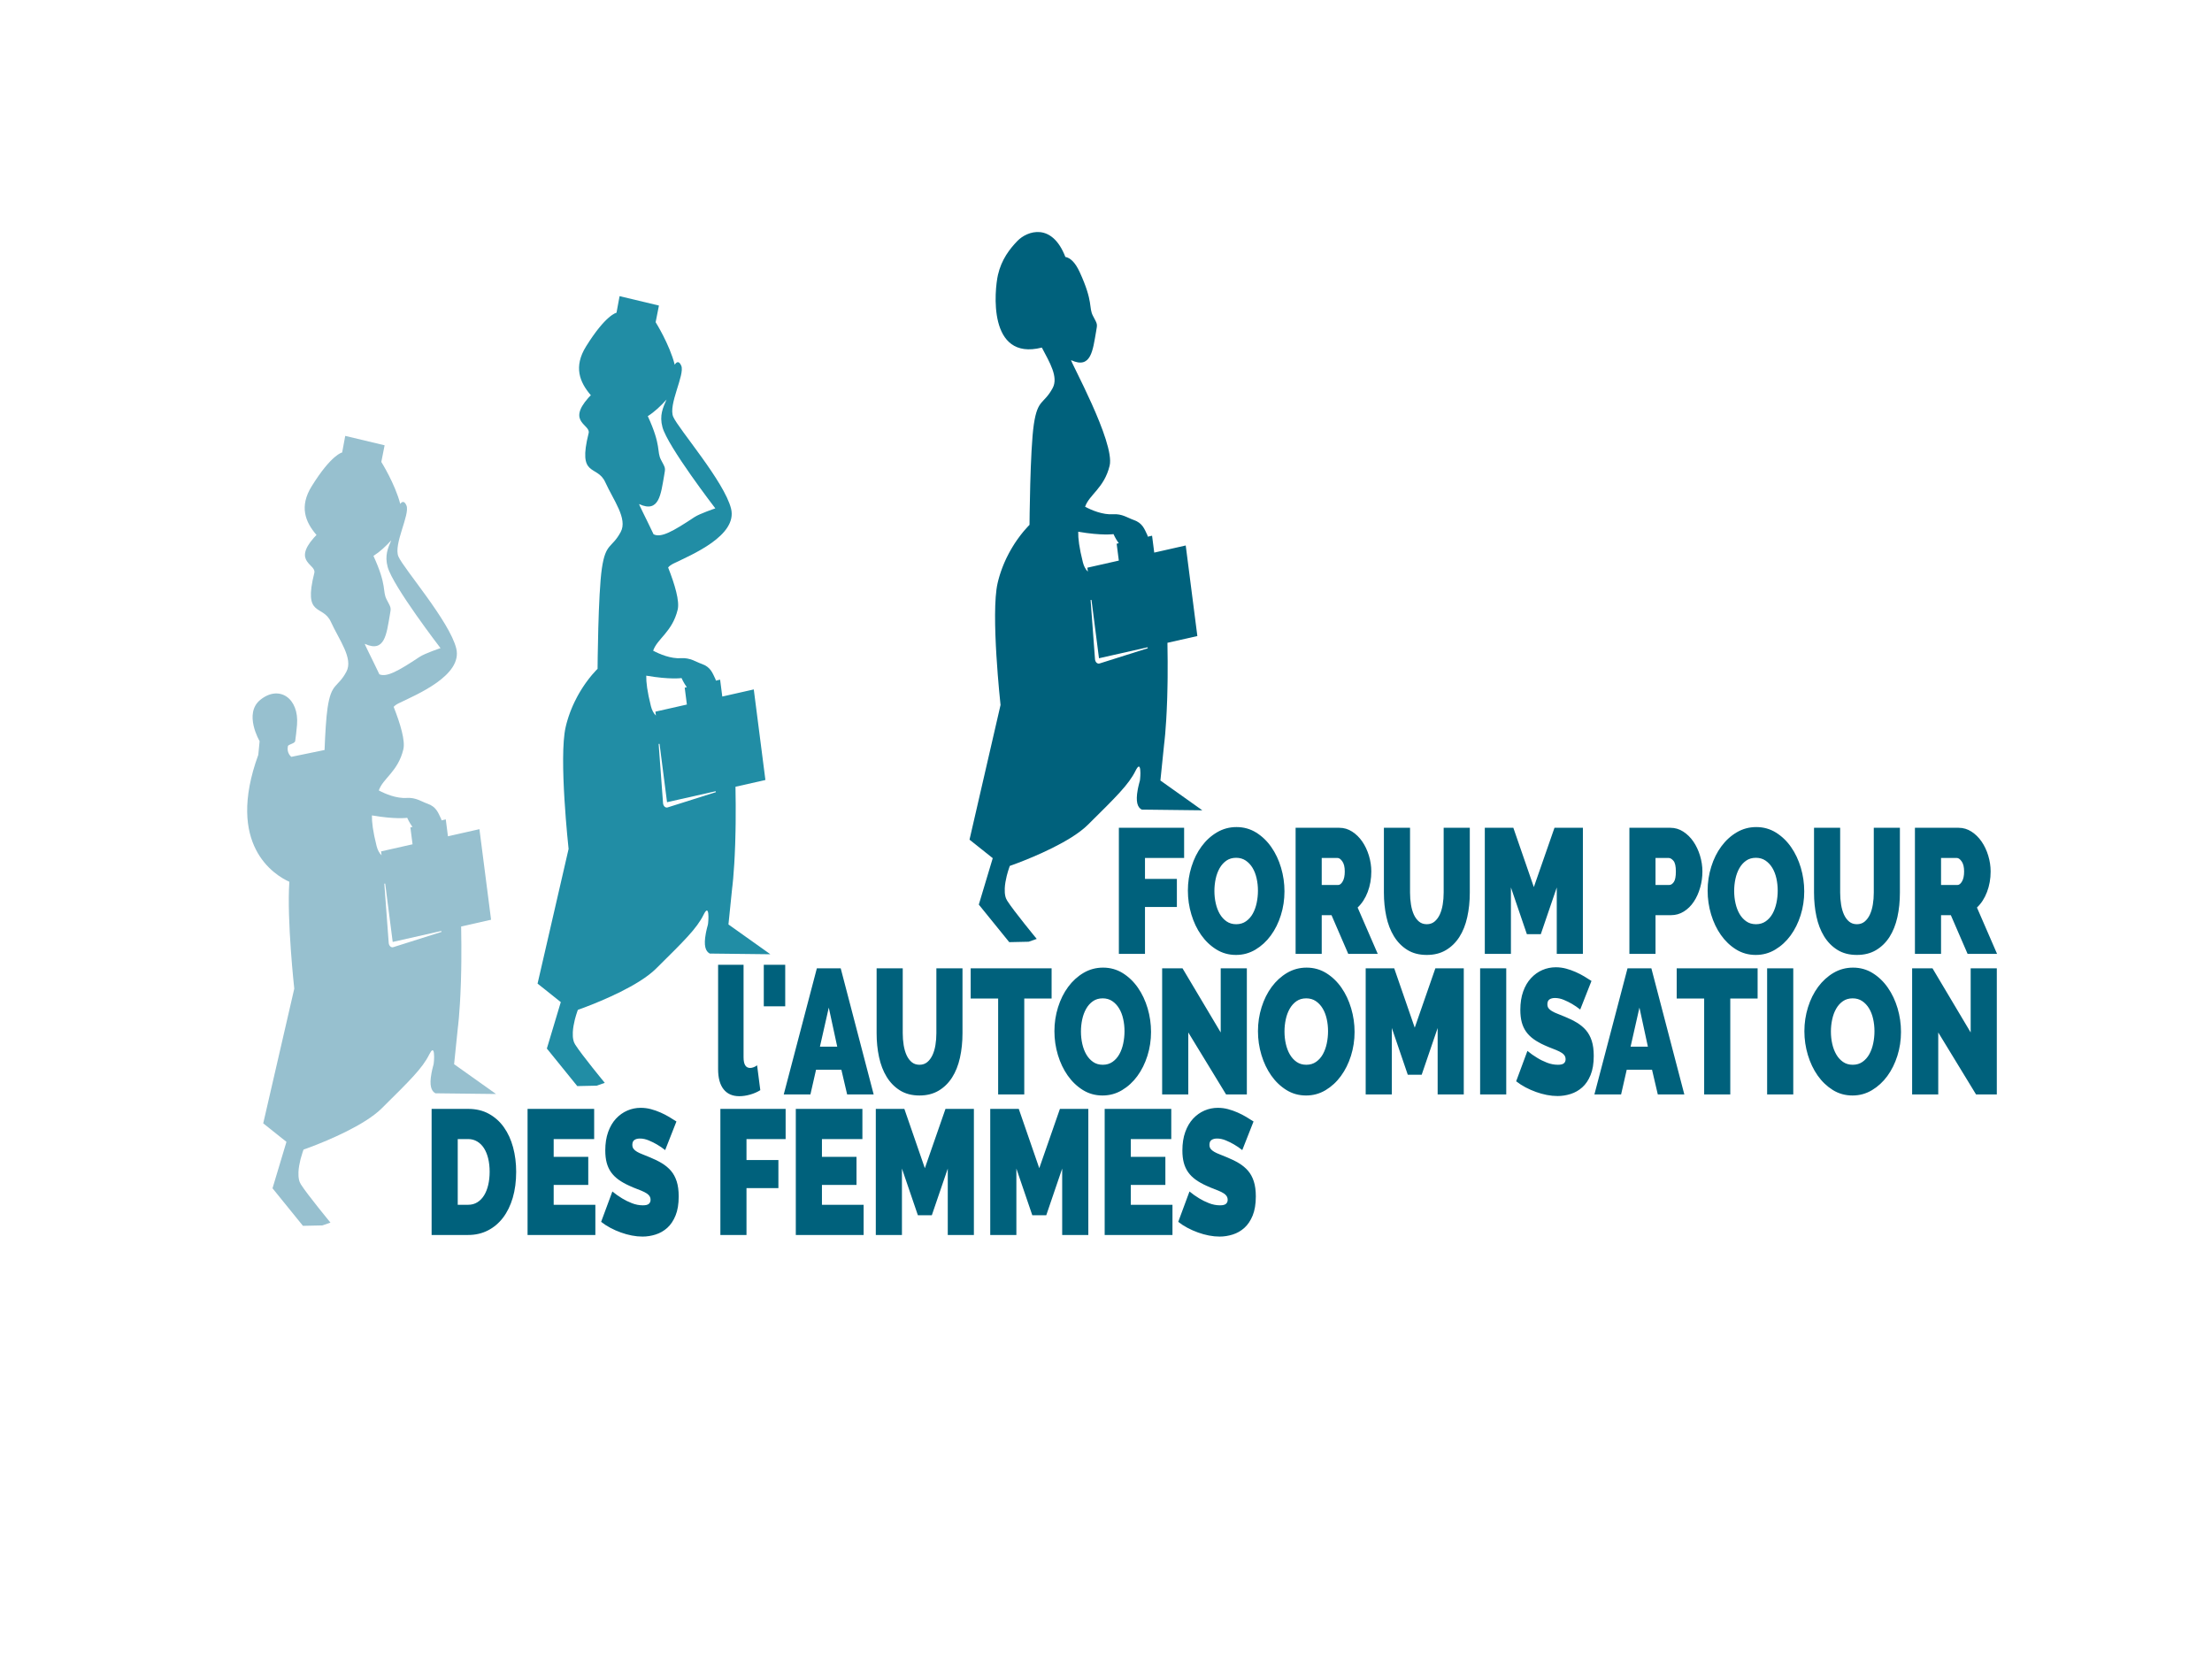
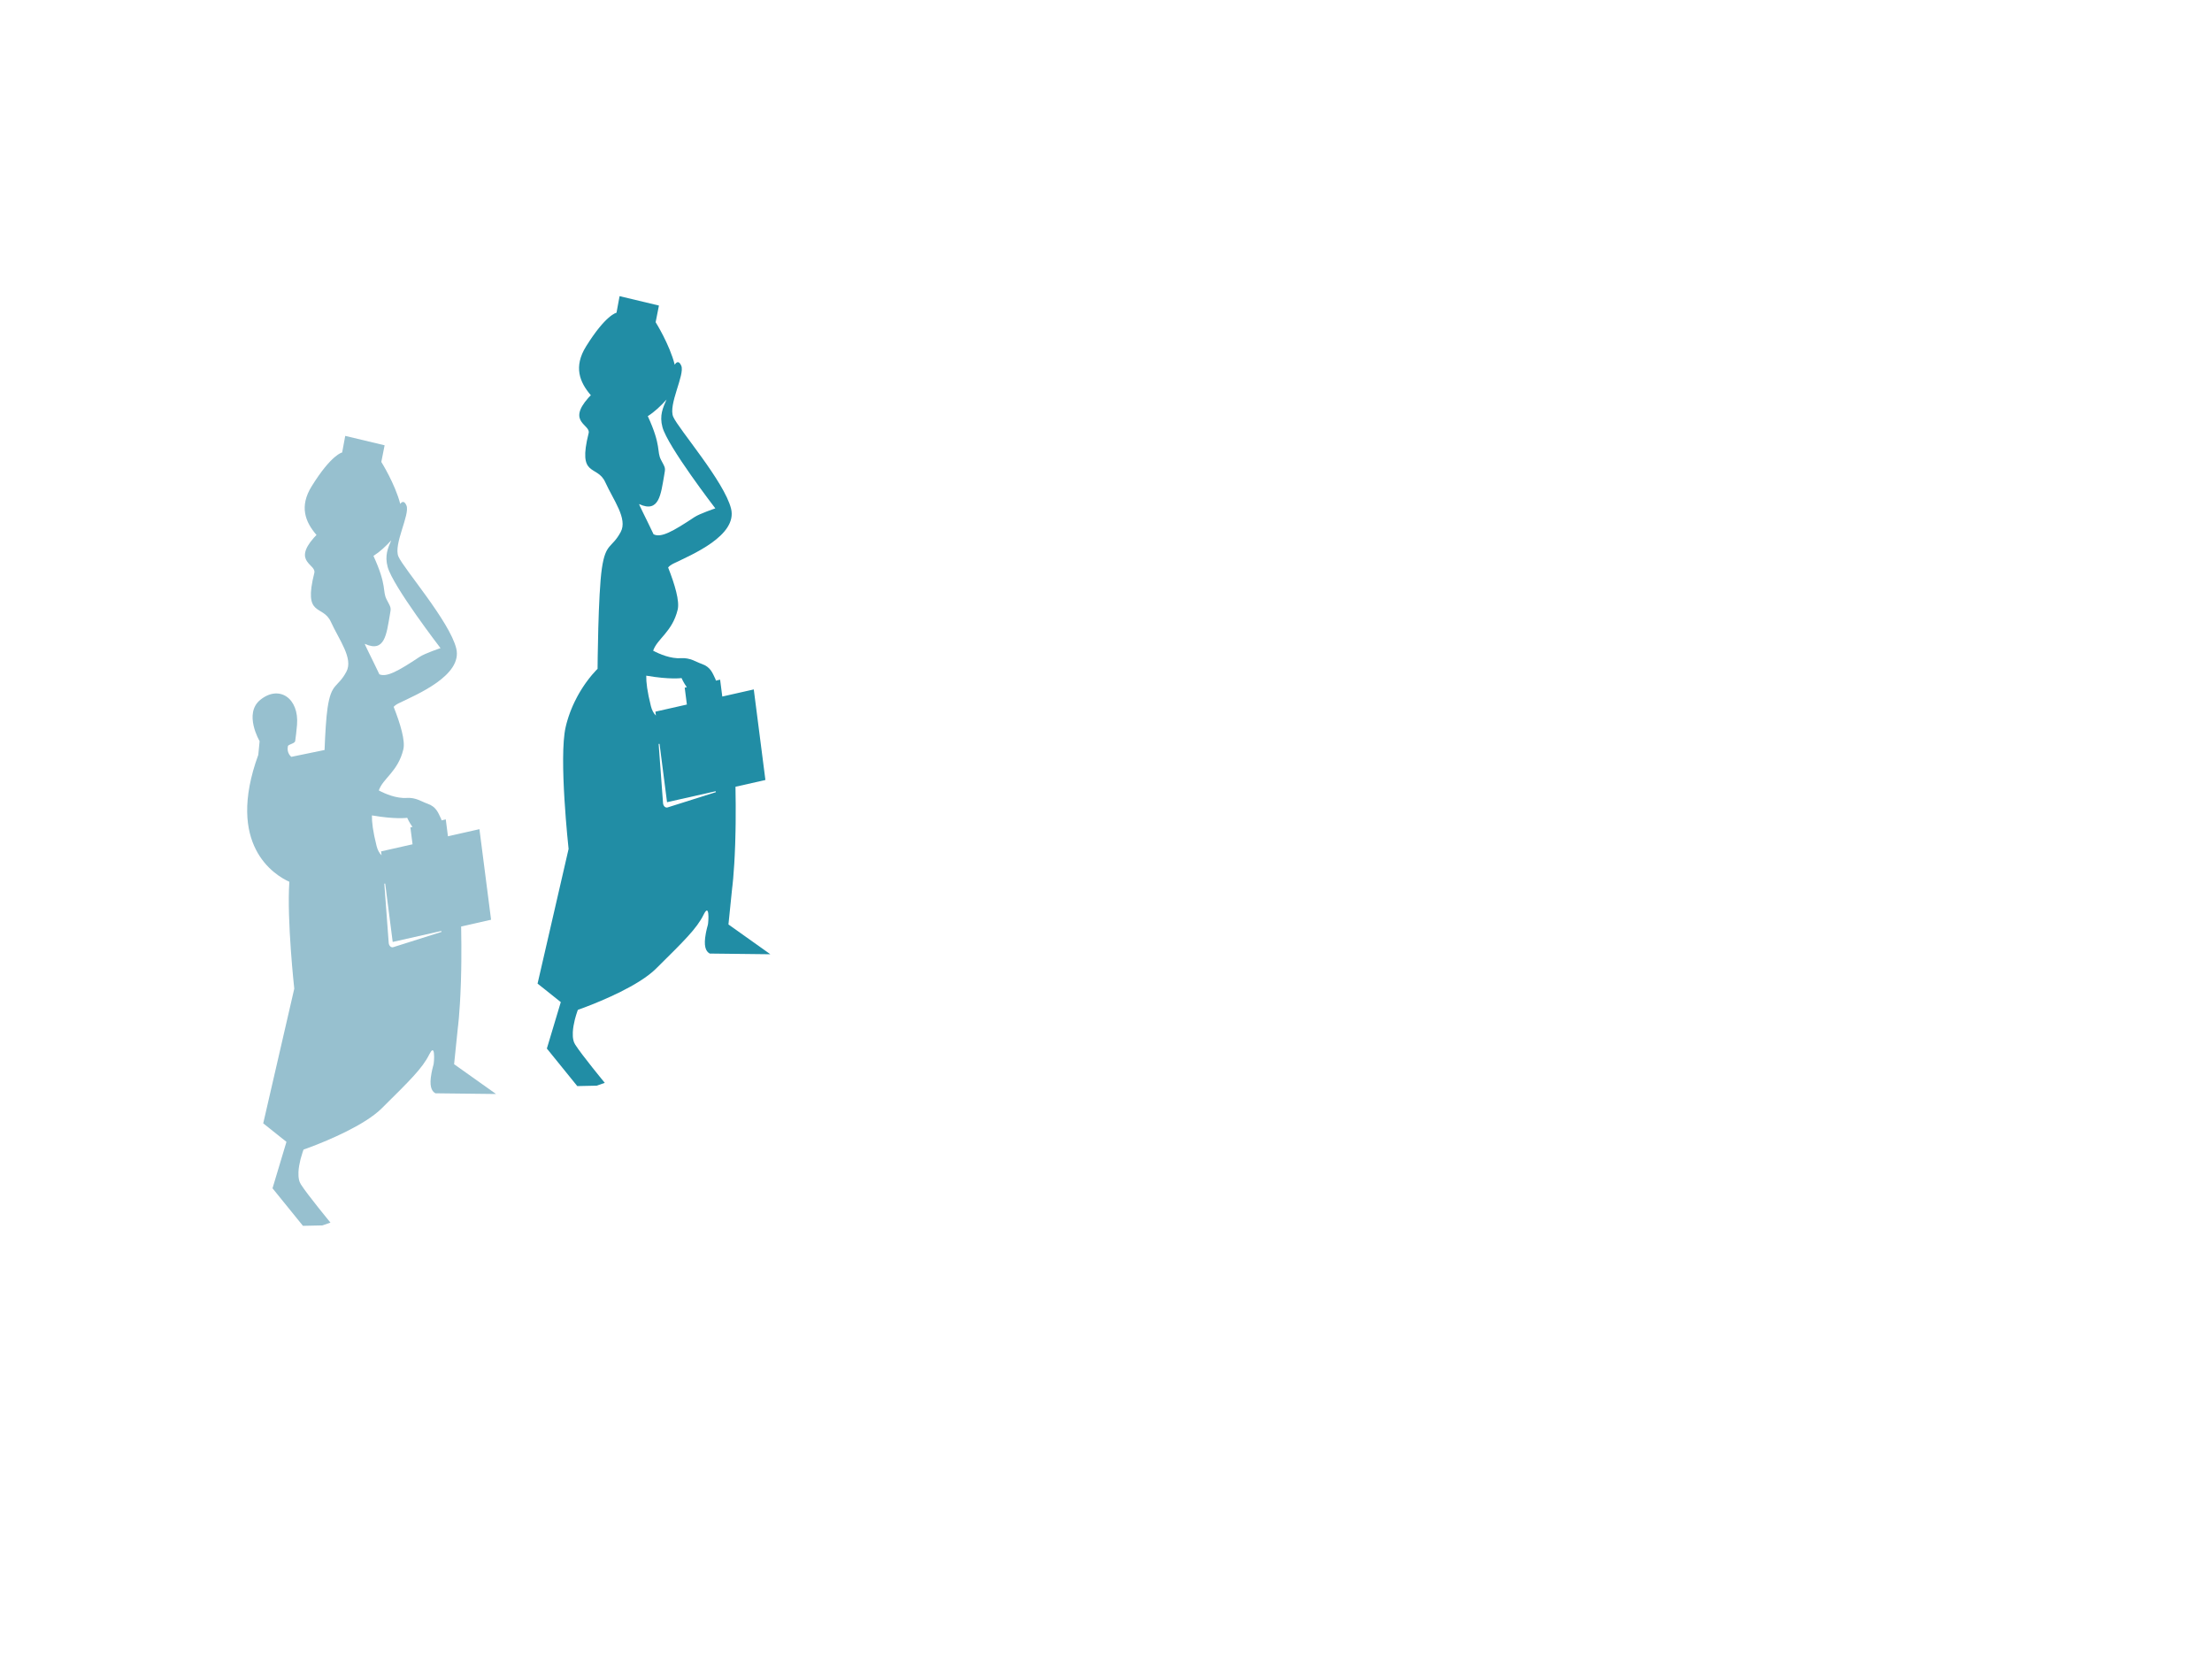
<svg xmlns="http://www.w3.org/2000/svg" width="120" height="90" viewBox="0 0 120 90" fill="none">
-   <path d="M36.085 62.392C35.94 62.276 35.789 62.173 35.634 62.084C35.503 62.007 35.357 61.934 35.194 61.867C35.032 61.799 34.874 61.765 34.718 61.765C34.593 61.765 34.492 61.791 34.417 61.843C34.342 61.894 34.304 61.981 34.304 62.103C34.304 62.193 34.326 62.266 34.37 62.324C34.413 62.382 34.476 62.435 34.559 62.483C34.641 62.532 34.742 62.578 34.86 62.623C34.979 62.668 35.114 62.722 35.264 62.787C35.501 62.883 35.715 62.989 35.907 63.105C36.098 63.22 36.262 63.357 36.398 63.514C36.533 63.671 36.637 63.863 36.71 64.088C36.783 64.313 36.819 64.585 36.819 64.906C36.819 65.318 36.762 65.663 36.648 65.942C36.534 66.221 36.384 66.445 36.198 66.612C36.011 66.779 35.8 66.899 35.565 66.973C35.33 67.047 35.094 67.084 34.857 67.084C34.668 67.084 34.474 67.065 34.275 67.026C34.076 66.988 33.879 66.933 33.683 66.862C33.486 66.792 33.297 66.708 33.116 66.612C32.934 66.516 32.766 66.406 32.611 66.284L33.221 64.637C33.391 64.778 33.568 64.903 33.752 65.013C33.907 65.109 34.083 65.195 34.279 65.272C34.475 65.349 34.675 65.388 34.879 65.388C35.033 65.388 35.141 65.361 35.202 65.306C35.263 65.251 35.293 65.18 35.293 65.09C35.293 64.993 35.263 64.912 35.202 64.844C35.141 64.776 35.058 64.717 34.951 64.666C34.845 64.614 34.722 64.563 34.584 64.512C34.446 64.46 34.299 64.399 34.144 64.328C33.916 64.225 33.72 64.115 33.555 63.996C33.391 63.877 33.255 63.742 33.148 63.591C33.042 63.44 32.963 63.268 32.912 63.076C32.861 62.883 32.836 62.662 32.836 62.411C32.836 62.032 32.888 61.698 32.992 61.409C33.096 61.12 33.238 60.879 33.417 60.686C33.597 60.494 33.801 60.348 34.032 60.248C34.262 60.148 34.505 60.099 34.762 60.099C34.951 60.099 35.135 60.123 35.315 60.171C35.494 60.219 35.667 60.28 35.834 60.354C36.002 60.428 36.158 60.508 36.303 60.595C36.449 60.682 36.579 60.763 36.696 60.84L36.085 62.392ZM67.393 62.392C67.248 62.276 67.097 62.173 66.942 62.084C66.812 62.007 66.665 61.934 66.503 61.867C66.341 61.799 66.182 61.765 66.026 61.765C65.9 61.765 65.8 61.791 65.725 61.843C65.65 61.894 65.612 61.981 65.612 62.103C65.612 62.193 65.634 62.266 65.677 62.324C65.721 62.382 65.784 62.435 65.867 62.483C65.949 62.532 66.05 62.578 66.168 62.623C66.287 62.668 66.421 62.722 66.572 62.787C66.809 62.883 67.024 62.989 67.215 63.105C67.406 63.22 67.57 63.357 67.706 63.514C67.841 63.671 67.946 63.863 68.018 64.088C68.091 64.313 68.128 64.585 68.128 64.906C68.128 65.318 68.07 65.663 67.957 65.942C67.843 66.221 67.692 66.445 67.506 66.612C67.319 66.779 67.109 66.899 66.873 66.973C66.638 67.047 66.402 67.084 66.165 67.084C65.976 67.084 65.782 67.065 65.583 67.026C65.385 66.988 65.187 66.933 64.991 66.862C64.795 66.792 64.606 66.708 64.424 66.612C64.242 66.516 64.073 66.406 63.919 66.284L64.529 64.637C64.699 64.778 64.876 64.903 65.06 65.013C65.215 65.109 65.391 65.195 65.587 65.272C65.783 65.349 65.983 65.388 66.187 65.388C66.342 65.388 66.449 65.361 66.51 65.306C66.571 65.251 66.601 65.18 66.601 65.09C66.601 64.993 66.571 64.912 66.51 64.844C66.449 64.776 66.366 64.717 66.259 64.666C66.153 64.614 66.03 64.563 65.892 64.512C65.754 64.46 65.608 64.399 65.452 64.328C65.225 64.225 65.028 64.115 64.864 63.996C64.699 63.877 64.563 63.742 64.456 63.591C64.35 63.44 64.271 63.268 64.22 63.076C64.169 62.883 64.144 62.662 64.144 62.411C64.144 62.032 64.196 61.698 64.3 61.409C64.404 61.12 64.546 60.879 64.725 60.686C64.905 60.494 65.109 60.348 65.34 60.248C65.57 60.148 65.813 60.099 66.07 60.099C66.259 60.099 66.444 60.123 66.623 60.171C66.802 60.219 66.975 60.28 67.142 60.354C67.309 60.428 67.466 60.508 67.611 60.595C67.757 60.682 67.887 60.763 68.004 60.84L67.393 62.392ZM23.415 66.997V60.157H25.399C25.826 60.157 26.201 60.246 26.526 60.426C26.851 60.606 27.122 60.85 27.34 61.159C27.558 61.467 27.723 61.828 27.835 62.242C27.946 62.657 28.002 63.098 28.002 63.567C28.002 64.088 27.94 64.558 27.817 64.979C27.693 65.399 27.517 65.759 27.29 66.058C27.062 66.356 26.788 66.588 26.468 66.751C26.148 66.915 25.792 66.997 25.399 66.997H23.415ZM57.623 66.997V63.394L56.759 65.927H56.002L55.138 63.394V66.997H53.72V60.157H55.268L56.38 63.374L57.5 60.157H59.041V66.997H57.623ZM46.851 65.359V66.997H43.172V60.157H46.785V61.794H44.59V62.758H46.465V64.28H44.59V65.359H46.851ZM51.416 66.997V63.394L50.551 65.927H49.795L48.93 63.394V66.997H47.512V60.157H49.061L50.173 63.374L51.292 60.157H52.833V66.997H51.416ZM32.298 65.359V66.997H28.62V60.157H32.233V61.794H30.037V62.758H31.913V64.28H30.037V65.359H32.298ZM39.08 66.997V60.157H42.62V61.794H40.497V62.931H42.228V64.454H40.497V66.997H39.08ZM63.606 65.359V66.997H59.928V60.157H63.541V61.794H61.345V62.758H63.221V64.28H61.345V65.359H63.606ZM26.563 63.567C26.563 63.304 26.536 63.063 26.483 62.844C26.429 62.626 26.353 62.44 26.254 62.286C26.154 62.132 26.032 62.011 25.887 61.925C25.741 61.838 25.579 61.794 25.399 61.794H24.832V65.359H25.399C25.584 65.359 25.748 65.314 25.894 65.224C26.039 65.135 26.162 65.009 26.261 64.849C26.36 64.688 26.435 64.498 26.486 64.28C26.537 64.062 26.563 63.824 26.563 63.567ZM38.957 52.339H40.338V57.358C40.338 57.744 40.456 57.936 40.694 57.936C40.752 57.936 40.815 57.924 40.883 57.898C40.951 57.873 41.014 57.837 41.072 57.792L41.246 59.141C41.082 59.244 40.896 59.324 40.69 59.382C40.484 59.44 40.289 59.468 40.105 59.468C39.737 59.468 39.453 59.343 39.255 59.093C39.056 58.842 38.957 58.479 38.957 58.004V52.339ZM85.726 54.767C85.58 54.651 85.43 54.548 85.275 54.458C85.144 54.381 84.998 54.309 84.836 54.242C84.674 54.174 84.514 54.141 84.359 54.141C84.233 54.141 84.133 54.166 84.058 54.218C83.983 54.269 83.945 54.355 83.945 54.478C83.945 54.568 83.967 54.642 84.01 54.699C84.054 54.757 84.117 54.81 84.2 54.858C84.282 54.906 84.383 54.953 84.501 54.998C84.62 55.043 84.754 55.098 84.905 55.162C85.142 55.258 85.357 55.364 85.548 55.48C85.739 55.596 85.903 55.732 86.039 55.889C86.174 56.047 86.278 56.238 86.351 56.462C86.424 56.687 86.46 56.96 86.46 57.281C86.46 57.693 86.403 58.038 86.289 58.317C86.176 58.597 86.025 58.82 85.838 58.987C85.652 59.154 85.441 59.274 85.206 59.348C84.972 59.422 84.735 59.459 84.497 59.459C84.309 59.459 84.115 59.44 83.916 59.401C83.717 59.362 83.52 59.308 83.324 59.237C83.127 59.166 82.939 59.083 82.757 58.987C82.575 58.89 82.406 58.781 82.251 58.659L82.862 57.011C83.032 57.153 83.209 57.278 83.393 57.387C83.547 57.484 83.724 57.571 83.92 57.648C84.116 57.725 84.316 57.763 84.52 57.763C84.674 57.763 84.782 57.736 84.843 57.681C84.904 57.627 84.933 57.555 84.933 57.464C84.933 57.368 84.904 57.286 84.843 57.219C84.782 57.152 84.699 57.092 84.592 57.041C84.486 56.989 84.363 56.938 84.225 56.886C84.087 56.835 83.94 56.774 83.785 56.703C83.557 56.601 83.361 56.49 83.196 56.371C83.032 56.252 82.896 56.117 82.789 55.966C82.683 55.815 82.604 55.644 82.553 55.451C82.502 55.258 82.477 55.036 82.477 54.786C82.477 54.407 82.529 54.073 82.633 53.784C82.737 53.495 82.879 53.254 83.059 53.062C83.238 52.869 83.442 52.723 83.673 52.623C83.903 52.524 84.146 52.474 84.403 52.474C84.592 52.474 84.776 52.498 84.956 52.546C85.135 52.594 85.308 52.655 85.475 52.729C85.642 52.803 85.799 52.883 85.944 52.97C86.09 53.056 86.22 53.139 86.337 53.216L85.726 54.767ZM100.497 59.43C100.104 59.43 99.748 59.331 99.428 59.132C99.109 58.932 98.835 58.67 98.606 58.346C98.379 58.022 98.202 57.651 98.076 57.233C97.95 56.816 97.887 56.385 97.887 55.942C97.887 55.493 97.953 55.059 98.083 54.642C98.214 54.224 98.397 53.856 98.632 53.538C98.868 53.221 99.146 52.967 99.468 52.777C99.791 52.588 100.143 52.493 100.526 52.493C100.919 52.493 101.275 52.593 101.594 52.792C101.914 52.991 102.188 53.254 102.415 53.582C102.644 53.909 102.819 54.282 102.943 54.699C103.066 55.117 103.128 55.544 103.128 55.981C103.128 56.43 103.063 56.862 102.932 57.277C102.801 57.691 102.619 58.057 102.387 58.375C102.154 58.693 101.876 58.948 101.554 59.141C101.232 59.334 100.88 59.43 100.497 59.43ZM70.854 59.43C70.461 59.43 70.105 59.331 69.785 59.132C69.465 58.932 69.191 58.67 68.964 58.346C68.736 58.022 68.559 57.651 68.433 57.233C68.307 56.816 68.244 56.385 68.244 55.942C68.244 55.493 68.309 55.059 68.44 54.642C68.571 54.224 68.754 53.856 68.989 53.538C69.224 53.221 69.503 52.967 69.825 52.777C70.147 52.588 70.5 52.493 70.882 52.493C71.275 52.493 71.631 52.593 71.951 52.792C72.271 52.991 72.545 53.254 72.773 53.582C73 53.909 73.176 54.282 73.299 54.699C73.423 55.117 73.485 55.544 73.485 55.981C73.485 56.43 73.419 56.862 73.289 57.277C73.158 57.691 72.976 58.057 72.743 58.375C72.511 58.693 72.233 58.948 71.912 59.141C71.589 59.334 71.237 59.43 70.854 59.43ZM59.811 59.43C59.419 59.43 59.063 59.331 58.743 59.132C58.423 58.932 58.15 58.67 57.922 58.346C57.694 58.022 57.517 57.651 57.391 57.233C57.265 56.816 57.202 56.385 57.202 55.942C57.202 55.493 57.267 55.059 57.398 54.642C57.529 54.224 57.712 53.856 57.947 53.538C58.182 53.221 58.461 52.967 58.783 52.777C59.105 52.588 59.458 52.493 59.841 52.493C60.233 52.493 60.589 52.593 60.91 52.792C61.229 52.991 61.503 53.254 61.731 53.582C61.959 53.909 62.134 54.282 62.258 54.699C62.381 55.117 62.443 55.544 62.443 55.981C62.443 56.43 62.378 56.862 62.247 57.277C62.116 57.691 61.934 58.057 61.702 58.375C61.469 58.693 61.192 58.948 60.869 59.141C60.547 59.334 60.194 59.43 59.811 59.43ZM49.882 57.763C50.047 57.763 50.187 57.715 50.304 57.619C50.42 57.523 50.514 57.395 50.587 57.238C50.66 57.081 50.713 56.9 50.747 56.694C50.781 56.488 50.798 56.273 50.798 56.048V52.531H52.215V56.048C52.215 56.524 52.169 56.968 52.077 57.383C51.985 57.797 51.842 58.155 51.648 58.457C51.454 58.759 51.211 58.996 50.918 59.17C50.624 59.343 50.279 59.43 49.882 59.43C49.47 59.43 49.118 59.338 48.825 59.156C48.531 58.972 48.29 58.727 48.101 58.418C47.912 58.11 47.774 57.752 47.687 57.344C47.599 56.936 47.556 56.504 47.556 56.048V52.531H48.973V56.048C48.973 56.273 48.99 56.49 49.024 56.699C49.058 56.907 49.111 57.09 49.184 57.248C49.257 57.405 49.35 57.53 49.464 57.624C49.578 57.717 49.717 57.763 49.882 57.763ZM77.992 59.372V55.769L77.126 58.303H76.371L75.506 55.769V59.372H74.088V52.531H75.636L76.749 55.75L77.868 52.531H79.409V59.372H77.992ZM44.314 52.531H45.608L47.396 59.372H45.957L45.644 58.033H44.27L43.965 59.372H42.518L44.314 52.531ZM64.464 56.01V59.372H63.046V52.531H64.151L66.223 56.01V52.531H67.641V59.372H66.514L64.464 56.01ZM105.149 56.01V59.372H103.732V52.531H104.837L106.908 56.01V52.531H108.326V59.372H107.199L105.149 56.01ZM95.866 59.372V52.531H97.284V59.372H95.866ZM80.296 59.372V52.531H81.713V59.372H80.296ZM57.049 54.17H55.566V59.372H54.149V54.17H52.659V52.531H57.049V54.17ZM95.35 54.17H93.867V59.372H92.45V54.17H90.96V52.531H95.35V54.17ZM88.292 52.531H89.586L91.374 59.372H89.935L89.622 58.033H88.249L87.944 59.372H86.496L88.292 52.531ZM58.641 55.961C58.641 56.193 58.666 56.416 58.714 56.631C58.762 56.846 58.835 57.037 58.932 57.204C59.029 57.371 59.152 57.506 59.299 57.609C59.447 57.712 59.622 57.763 59.826 57.763C60.03 57.763 60.206 57.71 60.357 57.604C60.507 57.498 60.629 57.36 60.724 57.19C60.818 57.02 60.889 56.826 60.935 56.607C60.981 56.389 61.004 56.167 61.004 55.942C61.004 55.711 60.98 55.488 60.931 55.273C60.883 55.057 60.809 54.868 60.709 54.704C60.61 54.54 60.486 54.408 60.338 54.309C60.191 54.209 60.017 54.16 59.819 54.16C59.615 54.16 59.44 54.211 59.292 54.314C59.144 54.417 59.022 54.553 58.925 54.724C58.828 54.894 58.757 55.086 58.71 55.302C58.664 55.517 58.641 55.736 58.641 55.961ZM69.683 55.961C69.683 56.193 69.707 56.416 69.756 56.631C69.804 56.846 69.877 57.037 69.974 57.204C70.071 57.371 70.193 57.506 70.341 57.609C70.489 57.712 70.664 57.763 70.868 57.763C71.072 57.763 71.248 57.71 71.399 57.604C71.549 57.498 71.671 57.36 71.766 57.19C71.86 57.02 71.93 56.826 71.977 56.607C72.022 56.389 72.046 56.167 72.046 55.942C72.046 55.711 72.022 55.488 71.973 55.273C71.924 55.057 71.851 54.868 71.751 54.704C71.652 54.54 71.528 54.408 71.381 54.309C71.233 54.209 71.059 54.16 70.861 54.16C70.657 54.16 70.481 54.211 70.333 54.314C70.186 54.417 70.064 54.553 69.966 54.724C69.87 54.894 69.798 55.086 69.752 55.302C69.706 55.517 69.683 55.736 69.683 55.961ZM99.326 55.961C99.326 56.193 99.35 56.416 99.399 56.631C99.448 56.846 99.52 57.037 99.617 57.204C99.714 57.371 99.836 57.506 99.984 57.609C100.132 57.712 100.308 57.763 100.511 57.763C100.715 57.763 100.892 57.71 101.042 57.604C101.192 57.498 101.314 57.36 101.409 57.19C101.503 57.02 101.574 56.826 101.62 56.607C101.666 56.389 101.689 56.167 101.689 55.942C101.689 55.711 101.664 55.488 101.616 55.273C101.568 55.057 101.494 54.868 101.395 54.704C101.295 54.54 101.172 54.408 101.024 54.309C100.876 54.209 100.703 54.16 100.504 54.16C100.301 54.16 100.125 54.211 99.977 54.314C99.829 54.417 99.707 54.553 99.61 54.724C99.513 54.894 99.442 55.086 99.396 55.302C99.349 55.517 99.326 55.736 99.326 55.961ZM45.419 56.78L44.961 54.661L44.481 56.78H45.419ZM89.397 56.78L88.939 54.661L88.459 56.78H89.397ZM41.435 54.593V52.339H42.598V54.593H41.435ZM95.248 51.805C94.856 51.805 94.5 51.705 94.179 51.506C93.86 51.307 93.586 51.045 93.358 50.721C93.13 50.397 92.953 50.026 92.827 49.608C92.701 49.191 92.638 48.761 92.638 48.317C92.638 47.868 92.704 47.434 92.835 47.017C92.965 46.599 93.148 46.231 93.384 45.913C93.619 45.595 93.897 45.342 94.219 45.152C94.542 44.963 94.894 44.868 95.277 44.868C95.67 44.868 96.026 44.968 96.346 45.167C96.665 45.366 96.939 45.629 97.167 45.957C97.395 46.284 97.57 46.657 97.694 47.074C97.817 47.492 97.879 47.919 97.879 48.356C97.879 48.805 97.814 49.237 97.683 49.651C97.552 50.066 97.37 50.432 97.138 50.75C96.905 51.068 96.628 51.323 96.305 51.516C95.984 51.709 95.63 51.805 95.248 51.805ZM67.051 51.805C66.658 51.805 66.302 51.705 65.983 51.506C65.663 51.307 65.389 51.045 65.161 50.721C64.933 50.397 64.757 50.026 64.631 49.608C64.505 49.191 64.442 48.761 64.442 48.317C64.442 47.868 64.507 47.434 64.638 47.017C64.769 46.599 64.951 46.231 65.187 45.913C65.421 45.595 65.7 45.342 66.023 45.152C66.345 44.963 66.697 44.868 67.08 44.868C67.473 44.868 67.829 44.968 68.149 45.167C68.468 45.366 68.742 45.629 68.97 45.957C69.198 46.284 69.374 46.657 69.497 47.074C69.621 47.492 69.682 47.919 69.682 48.356C69.682 48.805 69.617 49.237 69.486 49.651C69.356 50.066 69.174 50.432 68.941 50.75C68.708 51.068 68.431 51.323 68.109 51.516C67.786 51.709 67.434 51.805 67.051 51.805ZM77.402 50.138C77.567 50.138 77.708 50.09 77.824 49.994C77.94 49.897 78.034 49.77 78.108 49.613C78.18 49.456 78.233 49.274 78.267 49.069C78.301 48.863 78.318 48.648 78.318 48.423V44.907H79.736V48.423C79.736 48.898 79.69 49.343 79.597 49.758C79.505 50.172 79.363 50.53 79.169 50.832C78.975 51.134 78.732 51.371 78.438 51.545C78.145 51.719 77.8 51.805 77.402 51.805C76.99 51.805 76.638 51.714 76.344 51.53C76.051 51.347 75.811 51.101 75.621 50.793C75.433 50.485 75.294 50.127 75.207 49.719C75.12 49.311 75.076 48.879 75.076 48.423V44.907H76.494V48.423C76.494 48.648 76.511 48.865 76.545 49.073C76.579 49.282 76.632 49.466 76.704 49.623C76.777 49.78 76.871 49.905 76.984 49.998C77.098 50.092 77.238 50.138 77.402 50.138ZM100.736 50.138C100.901 50.138 101.042 50.09 101.158 49.994C101.274 49.897 101.369 49.77 101.441 49.613C101.514 49.456 101.567 49.274 101.601 49.069C101.635 48.863 101.652 48.648 101.652 48.423V44.907H103.069V48.423C103.069 48.898 103.024 49.343 102.932 49.758C102.839 50.172 102.696 50.53 102.503 50.832C102.309 51.134 102.065 51.371 101.772 51.545C101.479 51.719 101.134 51.805 100.736 51.805C100.325 51.805 99.972 51.714 99.678 51.53C99.385 51.347 99.144 51.101 98.955 50.793C98.766 50.485 98.628 50.127 98.541 49.719C98.454 49.311 98.41 48.879 98.41 48.423V44.907H99.828V48.423C99.828 48.648 99.845 48.865 99.879 49.073C99.912 49.282 99.966 49.466 100.038 49.623C100.111 49.78 100.204 49.905 100.318 49.998C100.432 50.092 100.572 50.138 100.736 50.138ZM60.698 51.747V44.907H64.238V46.544H62.115V47.681H63.845V49.203H62.115V51.747H60.698ZM84.454 51.747V48.144L83.588 50.678H82.832L81.967 48.144V51.747H80.55V44.907H82.098L83.21 48.124L84.33 44.907H85.871V51.747H84.454ZM88.394 51.747V44.907H90.617C90.87 44.907 91.102 44.976 91.315 45.114C91.528 45.252 91.712 45.432 91.864 45.653C92.017 45.875 92.136 46.129 92.224 46.414C92.311 46.7 92.355 46.988 92.355 47.277C92.355 47.579 92.314 47.872 92.231 48.158C92.149 48.444 92.034 48.698 91.886 48.919C91.738 49.141 91.559 49.318 91.348 49.449C91.137 49.581 90.906 49.647 90.654 49.647H89.811V51.747H88.394ZM70.286 51.747V44.907H72.656C72.908 44.907 73.14 44.976 73.353 45.114C73.567 45.252 73.749 45.432 73.902 45.653C74.055 45.875 74.174 46.129 74.262 46.414C74.349 46.7 74.393 46.988 74.393 47.277C74.393 47.675 74.328 48.046 74.197 48.39C74.066 48.733 73.884 49.014 73.651 49.233L74.742 51.747H73.142L72.234 49.647H71.703V51.747H70.286ZM103.884 51.747V44.907H106.254C106.505 44.907 106.738 44.976 106.951 45.114C107.165 45.252 107.347 45.432 107.5 45.653C107.653 45.875 107.773 46.129 107.86 46.414C107.947 46.7 107.991 46.988 107.991 47.277C107.991 47.675 107.925 48.046 107.794 48.39C107.663 48.733 107.482 49.014 107.249 49.233L108.34 51.747H106.741L105.832 49.647H105.301V51.747H103.884ZM94.078 48.337C94.078 48.568 94.102 48.791 94.151 49.006C94.199 49.221 94.272 49.413 94.368 49.579C94.465 49.746 94.588 49.881 94.736 49.984C94.883 50.087 95.059 50.138 95.263 50.138C95.466 50.138 95.643 50.085 95.793 49.979C95.943 49.873 96.066 49.735 96.16 49.565C96.254 49.395 96.325 49.2 96.371 48.982C96.417 48.764 96.44 48.542 96.44 48.317C96.44 48.086 96.415 47.863 96.368 47.648C96.319 47.432 96.245 47.243 96.146 47.079C96.046 46.915 95.923 46.784 95.775 46.684C95.627 46.585 95.454 46.535 95.255 46.535C95.052 46.535 94.876 46.586 94.728 46.689C94.58 46.792 94.458 46.928 94.361 47.098C94.264 47.268 94.193 47.461 94.147 47.676C94.1 47.892 94.078 48.112 94.078 48.337ZM65.881 48.337C65.881 48.568 65.905 48.791 65.954 49.006C66.002 49.221 66.075 49.413 66.171 49.579C66.269 49.746 66.391 49.881 66.538 49.984C66.686 50.087 66.862 50.138 67.066 50.138C67.269 50.138 67.446 50.085 67.596 49.979C67.747 49.873 67.869 49.735 67.963 49.565C68.058 49.395 68.128 49.2 68.174 48.982C68.22 48.764 68.243 48.542 68.243 48.317C68.243 48.086 68.219 47.863 68.17 47.648C68.122 47.432 68.048 47.243 67.949 47.079C67.85 46.915 67.726 46.784 67.578 46.684C67.43 46.585 67.257 46.535 67.059 46.535C66.855 46.535 66.679 46.586 66.531 46.689C66.384 46.792 66.261 46.928 66.164 47.098C66.068 47.268 65.996 47.461 65.95 47.676C65.904 47.892 65.881 48.112 65.881 48.337ZM89.811 48.009H90.559C90.647 48.009 90.728 47.956 90.803 47.85C90.878 47.744 90.915 47.553 90.915 47.277C90.915 46.994 90.872 46.801 90.785 46.699C90.698 46.596 90.61 46.544 90.523 46.544H89.811V48.009ZM105.301 48.009H106.195C106.282 48.009 106.364 47.945 106.439 47.816C106.514 47.688 106.552 47.508 106.552 47.277C106.552 47.039 106.508 46.858 106.421 46.733C106.333 46.607 106.246 46.544 106.159 46.544H105.301V48.009ZM71.703 48.009H72.597C72.685 48.009 72.766 47.945 72.841 47.816C72.916 47.688 72.953 47.508 72.953 47.277C72.953 47.039 72.91 46.858 72.823 46.733C72.736 46.607 72.648 46.544 72.561 46.544H71.703V48.009Z" fill="#00617C" />
  <path fillRule="evenodd" clip-rule="evenodd" d="M17.17 29.021C16.557 28.313 16.228 27.474 16.909 26.378C17.986 24.644 18.562 24.547 18.562 24.547L18.729 23.647L20.865 24.157L20.686 25.061C20.686 25.061 21.426 26.233 21.714 27.338C21.821 27.177 21.95 27.185 22.05 27.423C22.256 27.908 21.331 29.537 21.615 30.193C21.898 30.849 24.39 33.709 24.751 35.176C25.113 36.643 22.588 37.686 21.639 38.148C21.508 38.211 21.417 38.277 21.356 38.347C21.729 39.294 21.992 40.19 21.881 40.653C21.591 41.862 20.772 42.225 20.55 42.881C20.9 43.066 21.502 43.325 22.076 43.288C22.56 43.256 22.857 43.484 23.19 43.599C23.67 43.766 23.771 44.094 23.925 44.411C23.939 44.44 23.948 44.472 23.951 44.505L24.183 44.452L24.301 45.368L26.009 44.982L26.641 49.895L25.017 50.262C25.03 50.958 25.032 51.587 25.027 52.149L25.025 52.282C25.025 52.315 25.024 52.347 25.024 52.379C25.023 52.47 25.021 52.558 25.02 52.645C25.016 52.844 25.011 53.034 25.006 53.213C25.004 53.274 25.002 53.334 25 53.392C24.972 54.198 24.931 54.795 24.897 55.186L24.893 55.231C24.863 55.575 24.839 55.745 24.839 55.745L24.635 57.732L26.91 59.349L23.621 59.311C23.396 59.189 23.282 58.893 23.408 58.221L23.416 58.181C23.421 58.155 23.426 58.129 23.432 58.102L23.446 58.036C23.451 58.017 23.455 57.998 23.46 57.978L23.476 57.913L23.487 57.868C23.497 57.831 23.507 57.792 23.518 57.753L23.526 57.71L23.533 57.651L23.538 57.599L23.544 57.523L23.547 57.458L23.549 57.404L23.55 57.349L23.549 57.295C23.549 57.242 23.546 57.193 23.541 57.149L23.535 57.099L23.534 57.094C23.531 57.079 23.528 57.065 23.524 57.052L23.52 57.038C23.516 57.026 23.511 57.015 23.505 57.006L23.496 56.993L23.488 56.984L23.479 56.98L23.472 56.978L23.463 56.977L23.451 56.979L23.442 56.983L23.424 56.995L23.421 56.998C23.409 57.008 23.395 57.023 23.381 57.042C23.354 57.079 23.323 57.132 23.287 57.203C22.918 57.953 22.222 58.629 20.701 60.134C19.778 61.047 17.769 61.876 16.892 62.209L16.796 62.245L16.717 62.274L16.628 62.307L16.499 62.353L16.468 62.364C16.468 62.364 16.464 62.372 16.459 62.388C16.453 62.403 16.445 62.424 16.435 62.453L16.416 62.509C16.387 62.597 16.349 62.718 16.312 62.859L16.296 62.92C16.247 63.121 16.203 63.352 16.192 63.577C16.189 63.654 16.189 63.73 16.194 63.804L16.195 63.824C16.196 63.833 16.197 63.843 16.198 63.852C16.199 63.863 16.2 63.874 16.202 63.886C16.205 63.916 16.21 63.945 16.216 63.973C16.217 63.979 16.218 63.984 16.219 63.989C16.224 64.009 16.228 64.028 16.233 64.046L16.237 64.059L16.252 64.105L16.262 64.132C16.278 64.173 16.297 64.212 16.32 64.248C16.684 64.82 17.927 66.325 17.927 66.325L17.49 66.478L16.435 66.501L14.784 64.464L15.54 61.945L14.28 60.941L15.964 53.635C15.964 53.635 15.554 49.906 15.697 47.836C14.901 47.48 12.225 45.849 14.012 40.95L14.084 40.208C14.084 40.208 13.202 38.713 14.12 37.967C15.146 37.133 16.235 37.883 16.113 39.325C16.082 39.683 16.048 39.97 16.014 40.199C15.992 40.344 15.639 40.378 15.618 40.48C15.539 40.866 15.805 41.058 15.805 41.058L17.607 40.687C17.642 39.789 17.694 38.917 17.77 38.406C17.978 37.016 18.306 37.339 18.79 36.443C19.179 35.723 18.395 34.713 17.951 33.737C17.508 32.761 16.436 33.527 17.052 31.078C17.169 30.612 15.866 30.489 17.032 29.167C17.079 29.113 17.126 29.064 17.17 29.021ZM20.897 47.935L20.849 47.939C20.849 47.939 21.023 50.291 21.087 51.148C21.092 51.225 21.123 51.295 21.171 51.34C21.218 51.386 21.279 51.401 21.336 51.383C22.009 51.17 23.952 50.555 23.952 50.555L23.939 50.505L21.304 51.1L20.897 47.935ZM22.377 44.86C22.199 44.618 22.091 44.366 22.091 44.366C22.091 44.366 21.467 44.459 20.177 44.236C20.168 44.595 20.23 45.101 20.429 45.892C20.485 46.117 20.578 46.281 20.7 46.401L20.672 46.188L22.381 45.802L22.263 44.886L22.377 44.86ZM23.817 44.846L23.994 44.805L24.073 45.42L22.608 45.75L22.529 45.136L22.609 45.119C22.784 45.271 22.993 45.358 23.218 45.26C23.494 45.139 23.695 44.992 23.817 44.846ZM21.226 29.312C20.934 29.634 20.605 29.938 20.26 30.157C21.014 31.801 20.731 32.06 20.978 32.528C21.224 32.997 21.223 32.944 21.147 33.374C20.968 34.389 20.879 35.43 19.795 34.929C19.75 34.909 20.131 35.63 20.581 36.581C20.981 36.751 21.608 36.403 22.762 35.636C23.047 35.446 23.898 35.161 23.898 35.161C23.898 35.161 21.317 31.808 21.03 30.755C20.863 30.144 21.043 29.731 21.226 29.312Z" fill="#97C0CF" />
  <path fillRule="evenodd" clip-rule="evenodd" d="M32.053 21.44C31.44 20.732 31.11 19.893 31.791 18.797C32.869 17.063 33.445 16.966 33.445 16.966L33.612 16.066L35.747 16.576L35.568 17.48C35.568 17.48 36.321 18.673 36.604 19.787C36.715 19.595 36.852 19.59 36.959 19.842C37.164 20.327 36.24 21.956 36.523 22.612C36.806 23.267 39.298 26.128 39.66 27.595C40.021 29.062 37.497 30.105 36.548 30.567C36.404 30.637 36.307 30.709 36.246 30.787C36.616 31.726 36.874 32.612 36.764 33.072C36.474 34.281 35.655 34.644 35.433 35.3C35.783 35.485 36.385 35.744 36.958 35.707C37.442 35.675 37.74 35.903 38.072 36.018C38.553 36.185 38.653 36.512 38.807 36.83C38.822 36.859 38.83 36.891 38.833 36.924L39.066 36.871L39.184 37.787L40.892 37.401L41.523 42.314L39.9 42.681C39.913 43.377 39.915 44.006 39.909 44.568L39.908 44.701C39.907 44.733 39.907 44.766 39.906 44.798C39.905 44.888 39.904 44.977 39.902 45.064C39.898 45.263 39.893 45.453 39.888 45.632C39.886 45.693 39.884 45.753 39.883 45.811C39.855 46.617 39.814 47.214 39.779 47.605L39.776 47.649C39.745 47.993 39.721 48.164 39.721 48.164L39.518 50.151L41.792 51.768L38.504 51.73C38.278 51.608 38.164 51.312 38.29 50.64L38.298 50.6C38.303 50.574 38.309 50.548 38.314 50.521L38.329 50.455C38.333 50.436 38.338 50.417 38.342 50.397L38.358 50.332L38.37 50.287C38.379 50.249 38.39 50.211 38.401 50.172L38.408 50.128L38.416 50.07L38.42 50.018L38.426 49.942L38.429 49.877L38.431 49.823L38.432 49.768V49.714C38.431 49.661 38.429 49.611 38.424 49.568L38.417 49.518L38.416 49.513C38.413 49.498 38.41 49.484 38.406 49.471L38.402 49.457C38.398 49.445 38.393 49.434 38.388 49.425L38.378 49.411L38.37 49.404L38.362 49.399L38.354 49.397L38.346 49.396L38.334 49.398L38.325 49.402L38.306 49.414L38.303 49.417C38.291 49.427 38.278 49.442 38.263 49.461C38.236 49.498 38.206 49.55 38.17 49.622C37.801 50.372 37.105 51.048 35.584 52.553C34.661 53.466 32.652 54.294 31.774 54.627L31.679 54.664L31.599 54.693L31.51 54.726L31.381 54.772L31.35 54.783C31.35 54.783 31.347 54.791 31.341 54.807C31.336 54.822 31.328 54.843 31.318 54.871L31.299 54.928C31.269 55.016 31.231 55.137 31.194 55.278L31.179 55.339C31.129 55.54 31.086 55.771 31.075 55.995C31.071 56.072 31.071 56.149 31.076 56.222L31.078 56.242C31.078 56.252 31.079 56.261 31.08 56.271C31.081 56.282 31.083 56.293 31.084 56.305C31.088 56.334 31.093 56.364 31.098 56.392C31.099 56.398 31.101 56.403 31.102 56.408C31.106 56.428 31.111 56.447 31.116 56.465L31.12 56.478L31.134 56.524L31.144 56.551C31.161 56.592 31.18 56.631 31.203 56.666C31.566 57.239 32.809 58.744 32.809 58.744L32.372 58.897L31.317 58.92L29.667 56.883L30.423 54.364L29.163 53.36L30.846 46.054C30.846 46.054 30.301 41.089 30.688 39.437C30.7 39.384 30.713 39.331 30.727 39.278L30.745 39.209L30.764 39.144L30.775 39.105C30.787 39.065 30.798 39.026 30.811 38.987C30.821 38.953 30.832 38.919 30.843 38.885C30.85 38.864 30.858 38.843 30.865 38.822L30.872 38.801C30.887 38.757 30.902 38.714 30.918 38.671L30.935 38.625C30.944 38.602 30.953 38.579 30.962 38.556C30.97 38.535 30.978 38.516 30.986 38.496L31.008 38.442C31.026 38.398 31.044 38.354 31.063 38.311C31.067 38.302 31.071 38.293 31.075 38.283L31.111 38.204C31.132 38.159 31.153 38.114 31.174 38.069L31.186 38.046C31.223 37.97 31.26 37.896 31.299 37.824L31.31 37.803C31.319 37.786 31.328 37.77 31.337 37.753C31.351 37.727 31.366 37.702 31.38 37.676L31.422 37.602C31.444 37.564 31.466 37.527 31.488 37.49L31.533 37.418C31.561 37.372 31.59 37.327 31.618 37.283L31.646 37.241L31.683 37.186C31.696 37.167 31.709 37.148 31.721 37.13C31.73 37.118 31.737 37.106 31.745 37.095C31.765 37.068 31.784 37.041 31.802 37.015C31.901 36.878 31.994 36.758 32.077 36.659L32.122 36.605C32.3 36.395 32.418 36.284 32.418 36.284C32.418 36.284 32.445 32.216 32.653 30.825C32.86 29.434 33.188 29.758 33.672 28.862C34.062 28.142 33.277 27.132 32.834 26.156C32.391 25.18 31.318 25.946 31.934 23.497C32.051 23.031 30.748 22.907 31.914 21.586C31.962 21.532 32.008 21.483 32.053 21.44ZM35.78 40.354L35.731 40.358C35.731 40.358 35.906 42.71 35.969 43.566C35.975 43.644 36.005 43.714 36.053 43.759C36.101 43.804 36.161 43.82 36.218 43.802C36.891 43.589 38.835 42.974 38.835 42.974L38.822 42.924L36.187 43.519L35.78 40.354ZM37.259 37.279C37.081 37.037 36.974 36.785 36.974 36.785C36.974 36.785 36.349 36.878 35.059 36.654C35.051 37.014 35.113 37.52 35.312 38.311C35.368 38.536 35.461 38.7 35.583 38.82L35.555 38.607L37.263 38.221L37.145 37.305L37.259 37.279ZM38.699 37.265L38.877 37.224L38.956 37.838L37.491 38.169L37.412 37.555L37.491 37.537C37.666 37.69 37.875 37.777 38.101 37.679C38.377 37.558 38.578 37.411 38.699 37.265ZM36.159 21.675C35.855 22.017 35.508 22.344 35.143 22.576C35.897 24.22 35.614 24.479 35.86 24.947C36.107 25.415 36.106 25.363 36.03 25.793C35.851 26.808 35.762 27.849 34.678 27.348C34.633 27.328 35.009 28.041 35.456 28.985C35.46 28.987 35.464 28.989 35.468 28.99C35.867 29.182 36.496 28.836 37.671 28.055C37.956 27.865 38.806 27.579 38.806 27.579C38.806 27.579 36.225 24.226 35.938 23.174C35.764 22.535 35.967 22.113 36.159 21.675Z" fill="#218DA5" />
-   <path fillRule="evenodd" clip-rule="evenodd" d="M56.52 18.856C53.559 19.604 53.955 15.714 54.138 14.914C54.331 14.072 54.778 13.501 55.195 13.07C55.721 12.526 57.068 12.051 57.795 13.938C58.045 13.987 58.315 14.198 58.575 14.765C59.33 16.411 59.047 16.67 59.294 17.138C59.54 17.607 59.539 17.554 59.463 17.984C59.284 18.999 59.195 20.04 58.111 19.54C57.999 19.488 60.501 23.994 60.197 25.263C59.907 26.472 59.088 26.835 58.866 27.491C59.216 27.676 59.818 27.935 60.392 27.898C60.876 27.866 61.173 28.094 61.505 28.209C61.986 28.376 62.086 28.703 62.24 29.021C62.255 29.05 62.263 29.082 62.267 29.115L62.499 29.062L62.617 29.978L64.325 29.592L64.956 34.505L63.333 34.871C63.346 35.568 63.348 36.197 63.343 36.759L63.341 36.892C63.341 36.925 63.34 36.957 63.34 36.989C63.339 37.079 63.337 37.168 63.335 37.255C63.331 37.454 63.327 37.643 63.322 37.823C63.319 37.884 63.318 37.944 63.316 38.002C63.288 38.808 63.247 39.405 63.213 39.796L63.209 39.84C63.179 40.184 63.155 40.355 63.155 40.355L62.951 42.342L65.226 43.959L61.937 43.921C61.711 43.799 61.598 43.503 61.723 42.831L61.731 42.791C61.736 42.765 61.742 42.739 61.747 42.712L61.762 42.646C61.766 42.627 61.771 42.608 61.776 42.588L61.792 42.523L61.803 42.478C61.812 42.441 61.823 42.402 61.834 42.363L61.842 42.32L61.849 42.261L61.853 42.209L61.859 42.133L61.863 42.068L61.864 42.014L61.866 41.959L61.865 41.904C61.864 41.853 61.862 41.803 61.857 41.758L61.85 41.709L61.849 41.704C61.846 41.689 61.843 41.675 61.84 41.662L61.835 41.648C61.831 41.636 61.827 41.625 61.821 41.616L61.812 41.602L61.803 41.595L61.795 41.59L61.787 41.587L61.78 41.587L61.767 41.589L61.758 41.593L61.739 41.605L61.737 41.608C61.724 41.618 61.711 41.633 61.697 41.652C61.67 41.689 61.639 41.741 61.603 41.813C61.233 42.563 60.538 43.239 59.017 44.744C58.094 45.658 56.085 46.486 55.207 46.819L55.112 46.855L55.032 46.885L54.943 46.917L54.814 46.963L54.783 46.974C54.783 46.974 54.78 46.982 54.774 46.998C54.769 47.013 54.761 47.035 54.751 47.062L54.732 47.119C54.702 47.206 54.664 47.328 54.628 47.468L54.612 47.53C54.563 47.73 54.519 47.963 54.508 48.186C54.504 48.264 54.505 48.34 54.51 48.414L54.511 48.433C54.512 48.443 54.513 48.452 54.514 48.462C54.515 48.473 54.516 48.484 54.517 48.495C54.521 48.525 54.526 48.554 54.532 48.583C54.533 48.588 54.534 48.594 54.535 48.6C54.539 48.619 54.544 48.638 54.549 48.656L54.553 48.669L54.567 48.714L54.578 48.742C54.594 48.783 54.613 48.821 54.636 48.857C54.999 49.43 56.242 50.935 56.242 50.935L55.805 51.088L54.751 51.111L53.1 49.074L53.856 46.555L52.596 45.551L54.279 38.245C54.279 38.245 53.734 33.28 54.121 31.628C54.133 31.575 54.147 31.522 54.16 31.469L54.179 31.4L54.197 31.335L54.208 31.296C54.22 31.256 54.231 31.217 54.244 31.178C54.254 31.144 54.265 31.11 54.277 31.076C54.283 31.055 54.291 31.034 54.298 31.013L54.305 30.992C54.32 30.948 54.336 30.905 54.352 30.862L54.369 30.816C54.378 30.793 54.386 30.77 54.395 30.747C54.403 30.727 54.411 30.706 54.419 30.687L54.441 30.633C54.459 30.589 54.478 30.545 54.496 30.502C54.5 30.493 54.505 30.484 54.509 30.474L54.544 30.395C54.565 30.35 54.586 30.305 54.607 30.26L54.619 30.237C54.656 30.161 54.694 30.087 54.732 30.015L54.743 29.994C54.752 29.977 54.761 29.961 54.771 29.944C54.785 29.918 54.799 29.892 54.813 29.867L54.856 29.793C54.878 29.755 54.9 29.718 54.922 29.681L54.966 29.609C54.995 29.563 55.023 29.518 55.051 29.474L55.079 29.432L55.117 29.377C55.129 29.358 55.142 29.339 55.155 29.32C55.163 29.309 55.171 29.297 55.179 29.286C55.198 29.259 55.217 29.232 55.236 29.206C55.334 29.069 55.427 28.95 55.51 28.85L55.555 28.796C55.733 28.586 55.851 28.474 55.851 28.474C55.851 28.474 55.878 24.407 56.086 23.016C56.294 21.625 56.622 21.949 57.106 21.053C57.428 20.458 56.947 19.665 56.52 18.856ZM59.213 32.545L59.164 32.549C59.164 32.549 59.339 34.901 59.403 35.757C59.408 35.835 59.439 35.905 59.486 35.95C59.534 35.995 59.594 36.011 59.651 35.993C60.325 35.78 62.268 35.166 62.268 35.166L62.255 35.115L59.62 35.71L59.213 32.545ZM60.693 29.47C60.515 29.228 60.407 28.976 60.407 28.976C60.407 28.976 59.783 29.069 58.493 28.846C58.484 29.205 58.546 29.711 58.745 30.502C58.801 30.727 58.894 30.891 59.016 31.011L58.989 30.797L60.696 30.412L60.578 29.496L60.693 29.47ZM62.133 29.456L62.311 29.415L62.39 30.029L60.924 30.36L60.845 29.746L60.924 29.728C61.099 29.881 61.308 29.968 61.534 29.87C61.81 29.749 62.011 29.602 62.133 29.456Z" fill="#00617C" />
</svg>